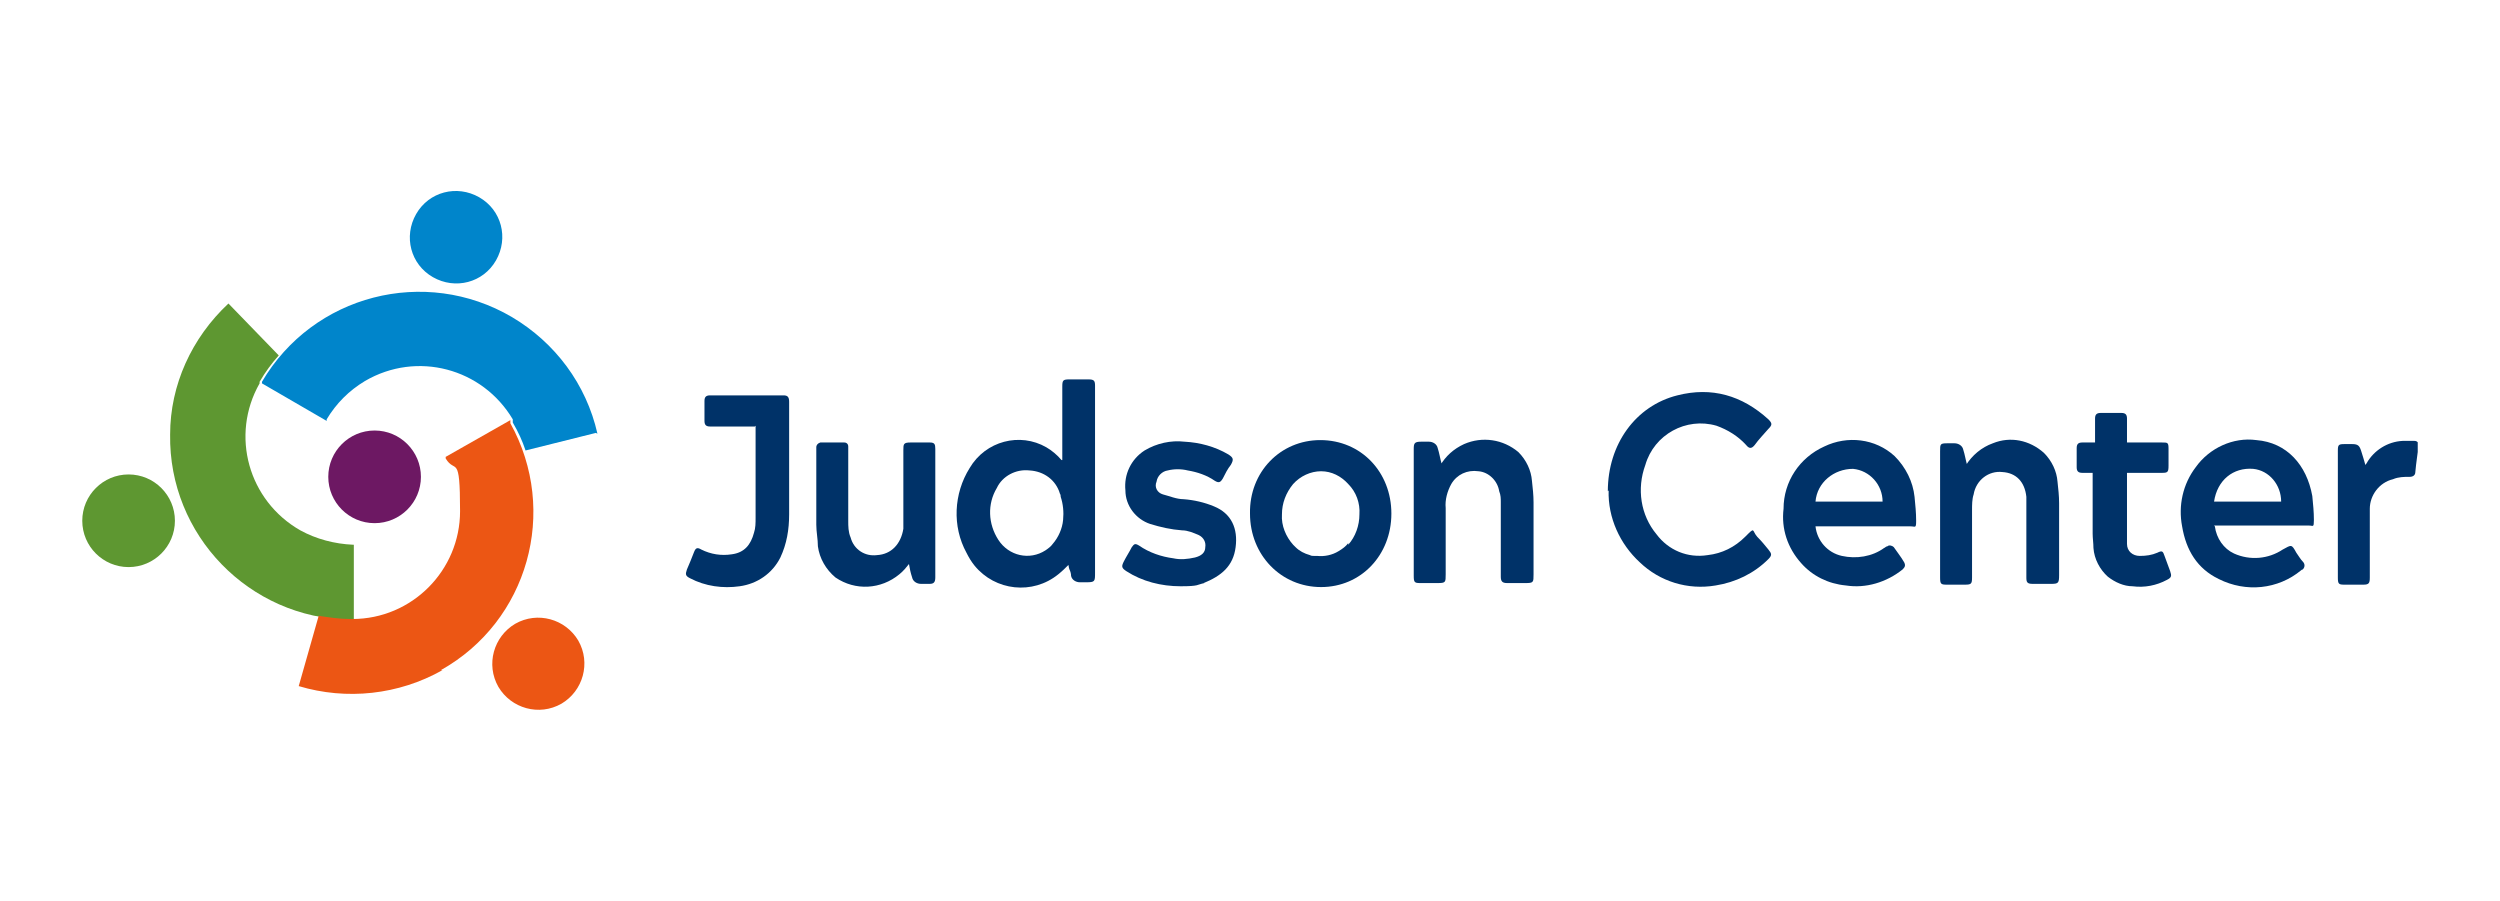
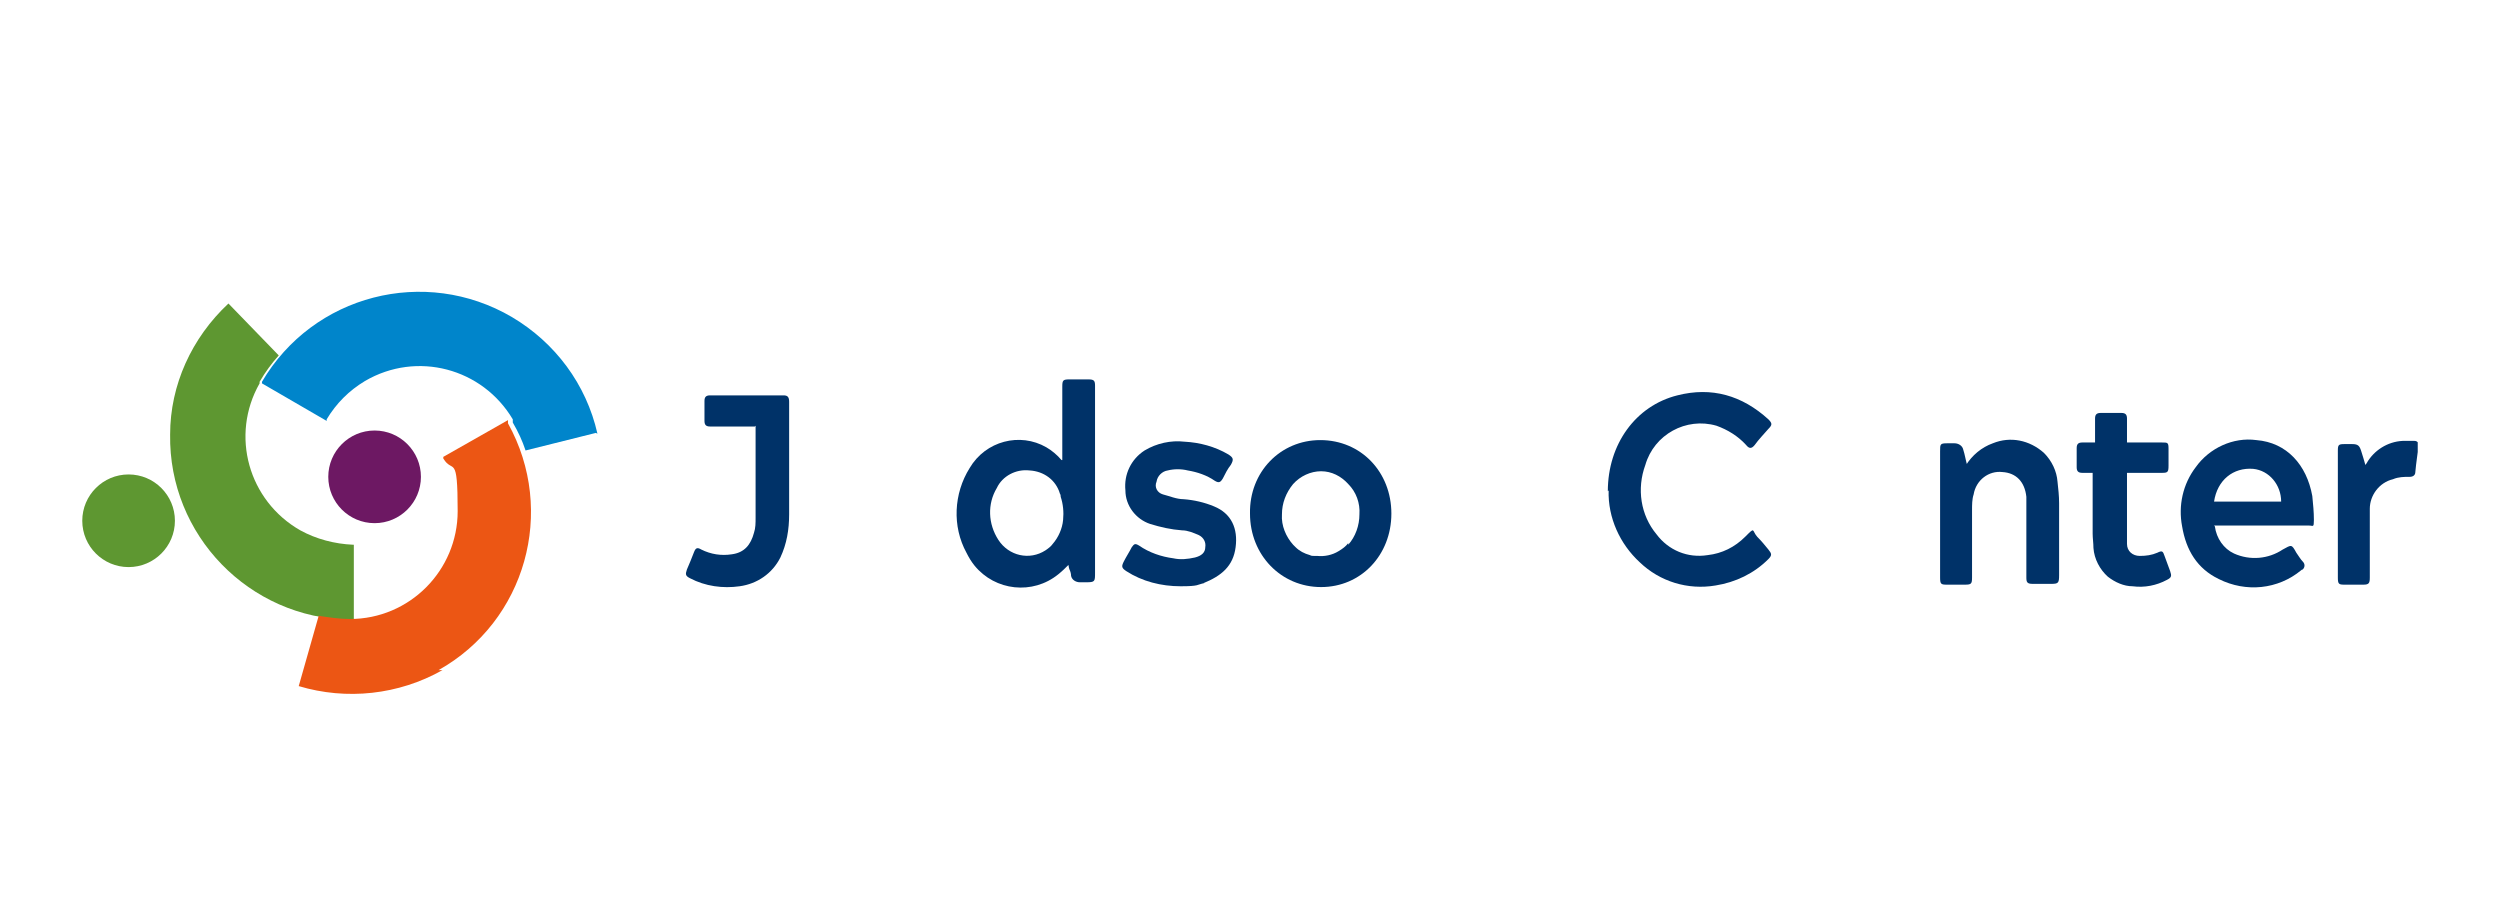
<svg xmlns="http://www.w3.org/2000/svg" id="Group_5332" version="1.1" viewBox="0 0 313 112.8">
  <defs>
    <style>
      .st0 {
        fill: none;
      }

      .st1 {
        fill: #6d1863;
      }

      .st2 {
        fill: #0085cb;
      }

      .st3 {
        fill: #ec5614;
      }

      .st4 {
        fill: #5e9731;
      }

      .st5 {
        fill: #003268;
      }

      .st6 {
        clip-path: url(#clippath);
      }
    </style>
    <clipPath id="clippath">
      <rect class="st0" x="10.3" y="23.9" width="292.4" height="64.9" />
    </clipPath>
  </defs>
  <g class="st6">
    <g id="Group_5331-2">
      <path id="Path_58390-2" class="st5" d="M201.3,61.5c0-5.9,3.5-10.7,8.7-12,4.3-1.1,8.1,0,11.4,3,.5.5.5.7,0,1.2-.6.7-1.2,1.3-1.7,2-.4.5-.7.5-1.1,0-1-1.1-2.3-1.9-3.7-2.4-3.8-1.1-7.8,1.1-8.9,4.9-1.1,3-.6,6.3,1.4,8.7,1.5,2,3.9,3,6.4,2.6,1.8-.2,3.4-1,4.7-2.3s.8-.8,1.5,0c.5.5,1,1.1,1.4,1.6s.5.7,0,1.2c-1.8,1.8-4.1,2.9-6.6,3.3-3.5.6-7-.5-9.5-2.9-2.5-2.3-4-5.6-3.9-9" />
-       <path id="Path_58391-2" class="st5" d="M235.7,62.8c0-2.1-1.6-3.9-3.7-4.1-2.4,0-4.5,1.7-4.7,4.1h8.4ZM227.3,65.9c.2,1.8,1.5,3.3,3.3,3.7s3.8.1,5.3-1c.1,0,.2-.2.4-.2.2-.2.6-.1.8.1h0c.4.6.9,1.2,1.3,1.9.2.4.1.6-.2.9-2,1.6-4.6,2.4-7.1,2-2.2-.2-4.2-1.2-5.6-2.8-1.7-1.9-2.5-4.3-2.2-6.8,0-3.4,2-6.4,5.1-7.8,2.9-1.4,6.4-1,8.8,1.2,1.4,1.4,2.3,3.2,2.5,5.1.1,1,.2,2,.2,3s-.1.7-.7.7h-11.9Z" />
      <path id="Path_58392-2" class="st5" d="M277.2,62.8h8.4c0-2.1-1.5-3.9-3.5-4.1-2.5-.2-4.5,1.4-4.9,4.1M277.3,65.9c.2,1.5,1.1,2.8,2.4,3.4,2,.9,4.3.7,6.1-.5,1.1-.6,1.1-.7,1.7.4.3.4.5.8.8,1.1s.3.7,0,1c0,0-.1,0-.2.1-2.9,2.4-6.9,2.8-10.3,1.1-2.7-1.3-4.1-3.6-4.6-6.6-.5-2.6.1-5.3,1.7-7.4,1.7-2.4,4.7-3.8,7.6-3.4,3.8.3,6.3,3.1,7,7,.1,1,.2,2,.2,3s-.1.7-.6.7h-11.9,0Z" />
      <path id="Path_58393-2" class="st5" d="M246.1,58.3c.8-1.3,2-2.3,3.4-2.8,2.2-.9,4.6-.4,6.4,1.2,1,1,1.6,2.3,1.7,3.6.1.9.2,1.8.2,2.7v9h0c0,1-.1,1.1-1,1.1h-2.3c-.7,0-.8-.2-.8-.8v-10.1c-.2-1.9-1.3-3-3-3.1-1.7-.2-3.3,1-3.6,2.8-.2.6-.2,1.3-.2,2v8.4c0,.8-.1.9-.9.9h-2.3c-.7,0-.8-.1-.8-.9v-15.8c0-.9,0-1,.9-1h.9c.5,0,1,.3,1.1.8h0c.2.6.3,1.3.5,2" />
      <path id="Path_58394-2" class="st5" d="M262.2,59.2h-1.5c-.5,0-.7-.2-.7-.7v-2.4c0-.5.2-.7.7-.7h1.6v-3c0-.5.2-.7.7-.7h2.6c.5,0,.7.2.7.7v3h4.4c.7,0,.8,0,.8.8v2.1c0,.8-.1.9-.8.9h-4.4v8.9c0,.9.7,1.5,1.6,1.5h0c.8,0,1.5-.1,2.2-.4.6-.3.7-.2.9.4s.5,1.3.7,1.9.2.8-.4,1.1c-1.3.7-2.8,1-4.3.8-1.1,0-2.2-.5-3.1-1.2-1-.9-1.7-2.2-1.8-3.6,0-.6-.1-1.2-.1-1.8v-7.7h.2Z" />
      <path id="Path_58395-2" class="st5" d="M296,58.5c.1-.2.2-.4.3-.5.9-1.6,2.6-2.7,4.5-2.8h1.5c.3,0,.5.2.5.5-.1,1.1-.3,2.2-.4,3.4,0,.4-.3.6-.7.6-.7,0-1.4,0-2.1.3-1.7.4-2.9,2-2.9,3.7v8.6c0,.7-.1.9-.8.9h-2.4c-.7,0-.8-.1-.8-.9v-15.9c0-.7.1-.8.8-.8h1c.7,0,.9.2,1.1.8s.4,1.3.6,2c0,0,0,0,.1.3" />
      <path id="Path_58396-2" class="st5" d="M132.7,61.8c-.5-1.7-2-2.8-3.8-2.9-1.7-.2-3.4.7-4.1,2.2-1.2,2-1.1,4.5.2,6.5,1.3,2,3.9,2.6,5.9,1.3.3-.2.7-.5.9-.8.7-.8,1.2-1.9,1.3-3,.1-1,0-2-.3-2.9,0-.3-.1-.4-.1-.4M133.9,70.6c-.5.5-.9.9-1.4,1.3-3.2,2.6-7.9,2.1-10.5-1.1-.4-.5-.7-1-1-1.6-1.8-3.3-1.6-7.4.4-10.6,2-3.4,6.3-4.5,9.6-2.6.7.4,1.4,1,1.9,1.6h0c0,0,.1,0,.1,0v-9.2c0-.8.1-.9.9-.9h2.4c.7,0,.8.2.8.8v23.4c0,1.1,0,1.2-1.1,1.2h-.8c-.5,0-1-.3-1.1-.8h0c0-.3-.1-.6-.2-.8s-.1-.6-.2-.8" />
-       <path id="Path_58397-2" class="st5" d="M113.9,70.5c-.4.5-.8,1-1.3,1.4-2.3,1.9-5.5,2.1-8,.4-1.2-1-2-2.4-2.2-3.9,0-.9-.2-1.8-.2-2.7v-9.7c0-.3.2-.5.5-.6h3c.3,0,.5.2.5.5h0v9.3c0,.7,0,1.4.3,2.1.4,1.5,1.8,2.4,3.3,2.2,1.8-.1,3-1.4,3.3-3.3v-9.8c0-.8,0-1,.9-1h2.4c.6,0,.7.2.7.8v16.1c0,.6-.2.8-.7.8h-1.1c-.5,0-1-.3-1.1-.8h0c-.2-.6-.3-1.1-.4-1.7" />
-       <path id="Path_58398-2" class="st5" d="M180.3,58.3c.7-1.2,1.7-2.1,3-2.7,2.3-1,4.9-.6,6.8,1,1,1,1.6,2.3,1.7,3.6.1.9.2,1.8.2,2.7v9c0,1,0,1.1-1,1.1h-2.3c-.6,0-.8-.2-.8-.8v-9.3c0-.5,0-.9-.2-1.4-.2-1.3-1.3-2.4-2.6-2.5-1.4-.2-2.7.4-3.4,1.6-.5.9-.8,2-.7,3v8.3c0,1,0,1.1-1,1.1h-2.2c-.7,0-.8-.1-.8-.9v-15.9c0-.7.1-.9.9-.9h1c.5,0,1,.3,1.1.8h0c.2.6.3,1.3.5,2" />
      <path id="Path_58399-2" class="st5" d="M150.7,73c2.2-.9,3.7-2.1,4-4.5.3-2.3-.5-4.2-2.7-5.1-1.2-.5-2.5-.8-3.8-.9-.9,0-1.8-.4-2.6-.6-.7-.2-1.1-.9-.8-1.6.1-.7.7-1.3,1.4-1.4.8-.2,1.7-.2,2.5,0,1.2.2,2.4.6,3.4,1.3.5.3.7.2,1-.3.3-.6.6-1.2,1-1.7.4-.7.3-.9-.3-1.3-1.7-1-3.6-1.5-5.5-1.6-1.7-.2-3.5.2-5,1.1-1.7,1.1-2.6,3-2.4,5,0,1.9,1.3,3.6,3.1,4.2,1.3.4,2.6.7,4,.8.7,0,1.4.3,2.1.6.6.3.9.9.8,1.5,0,.7-.5,1.1-1.3,1.3-.9.2-1.8.3-2.7.1-1.5-.2-3-.7-4.3-1.6-.5-.3-.6-.2-.9.2-.3.6-.7,1.2-1,1.8s-.3.8.3,1.2c2,1.3,4.4,1.9,6.8,1.9s2-.2,3-.4" />
      <path id="Path_58400-2" class="st5" d="M94.5,53.4h-5.6c-.5,0-.7-.2-.7-.7v-2.5c0-.5.2-.7.7-.7h9.2c.5,0,.7.2.7.8v14.1c0,1.9-.3,3.7-1.1,5.4-1,2-2.9,3.3-5.1,3.6-2.1.3-4.3,0-6.2-1-.6-.3-.6-.5-.4-1.1.3-.7.6-1.4.9-2.2.2-.5.4-.6.9-.3,1.2.6,2.5.8,3.8.6,1.6-.2,2.4-1.2,2.8-2.7.2-.6.2-1.2.2-1.9v-11.5" />
      <path id="Path_58401-2" class="st5" d="M165.3,55.1c-5,0-8.9,4-8.8,9.2,0,5.2,3.9,9.2,8.9,9.2s8.8-4,8.8-9.2-3.8-9.2-8.9-9.2M168.8,68c-.3.4-.7.7-1.2,1-.8.5-1.8.7-2.7.6h-.4c-.2,0-.3,0-.5-.1-.7-.2-1.3-.5-1.8-1l-.3-.3c-.9-1-1.5-2.4-1.4-3.8,0-1.4.5-2.7,1.4-3.8.9-1,2.2-1.6,3.5-1.6h0c1.3,0,2.5.6,3.4,1.6,1,1,1.5,2.4,1.4,3.8,0,1.4-.5,2.8-1.4,3.8" />
      <path id="Path_58402-2" class="st4" d="M44.1,77.5h-.3.3" />
      <path id="Path_58403-2" class="st4" d="M16.1,71c-3.2,0-5.8-2.6-5.8-5.8s2.6-5.8,5.8-5.8,5.8,2.6,5.8,5.8-2.6,5.8-5.8,5.8h0" />
      <path id="Path_58404-2" class="st4" d="M44.3,68.2v9.4h-.5c-12.6-.2-22.7-10.6-22.5-23.2,0-6.2,2.7-12.1,7.3-16.4l6.3,6.5c-.9,1-1.7,2.1-2.4,3.3h0v.2c-3.7,6.5-1.4,14.7,5.1,18.4,2,1.1,4.3,1.7,6.6,1.8h.3" />
      <path id="Path_58405-2" class="st3" d="M44.1,77.5h-.3.3" />
-       <path id="Path_58406-2" class="st3" d="M72.4,80.2c1.6,2.8.6,6.3-2.1,7.9-2.8,1.6-6.3.6-7.9-2.1-1.6-2.8-.6-6.3,2.1-7.9,2.8-1.6,6.3-.6,7.9,2.1h0" />
      <path id="Path_58407-2" class="st2" d="M74.6,54.2l-8.8,2.2c-.4-1.2-.9-2.3-1.6-3.5,0,0,0-.2,0-.2s0,0,0-.2c-3.8-6.4-12-8.6-18.5-4.8-2,1.2-3.6,2.8-4.8,4.8,0,0,0,0,0,.2l-8.1-4.7v-.2h0c6.4-10.9,20.4-14.5,31.3-8.1,5.4,3.2,9.3,8.4,10.7,14.6" />
-       <path id="Path_58408-2" class="st3" d="M55.4,83.9c-5.5,3.1-12,3.8-18,2l2.5-8.8c1.3.2,2.6.4,3.9.4h.3c7.5,0,13.5-6.1,13.5-13.5s-.6-4.6-1.8-6.6c0,0,0,0,0-.2l8.1-4.6s0,0,0,.2,0,.2,0,.2c6.1,11,2.2,24.8-8.7,30.9" />
-       <path id="Path_58409-2" class="st2" d="M52.1,26.8c1.6-2.8,5.1-3.7,7.9-2.1,2.8,1.6,3.7,5.1,2.1,7.9-1.6,2.8-5.1,3.7-7.9,2.1-2.8-1.6-3.7-5.1-2.1-7.9h0" />
+       <path id="Path_58408-2" class="st3" d="M55.4,83.9c-5.5,3.1-12,3.8-18,2l2.5-8.8c1.3.2,2.6.4,3.9.4c7.5,0,13.5-6.1,13.5-13.5s-.6-4.6-1.8-6.6c0,0,0,0,0-.2l8.1-4.6s0,0,0,.2,0,.2,0,.2c6.1,11,2.2,24.8-8.7,30.9" />
      <path id="Path_58410-2" class="st1" d="M46.9,65.5c-3.2,0-5.8-2.6-5.8-5.8s2.6-5.8,5.8-5.8,5.8,2.6,5.8,5.8-2.6,5.8-5.8,5.8h0" />
    </g>
  </g>
</svg>